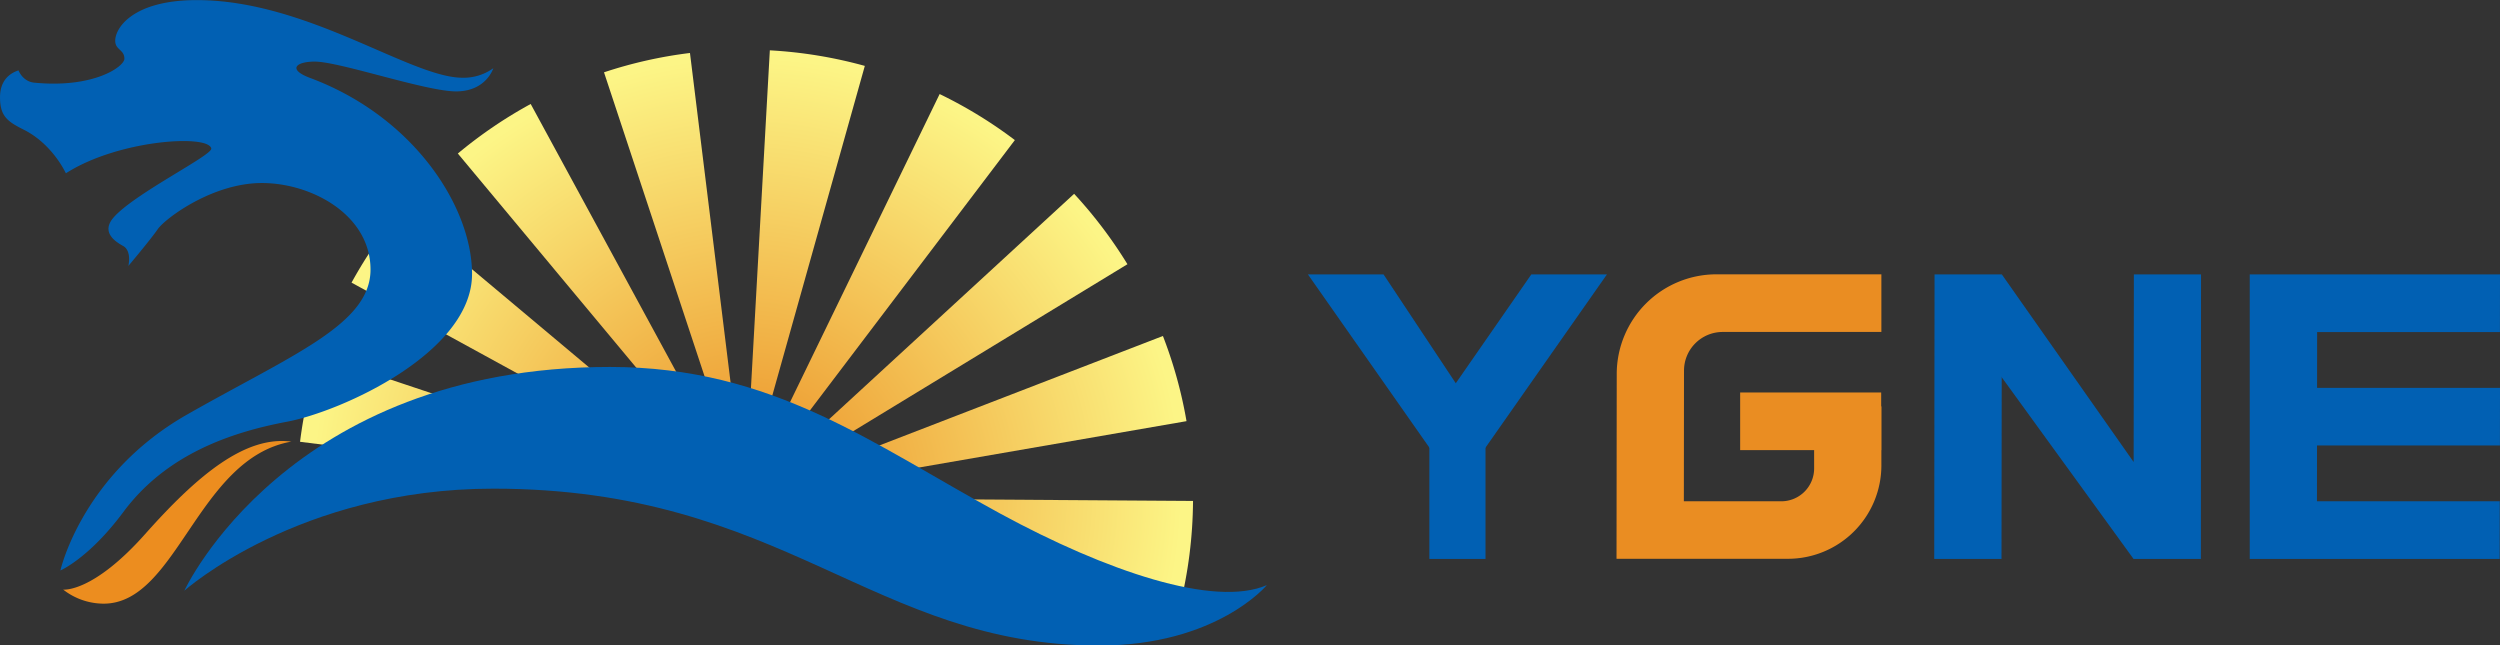
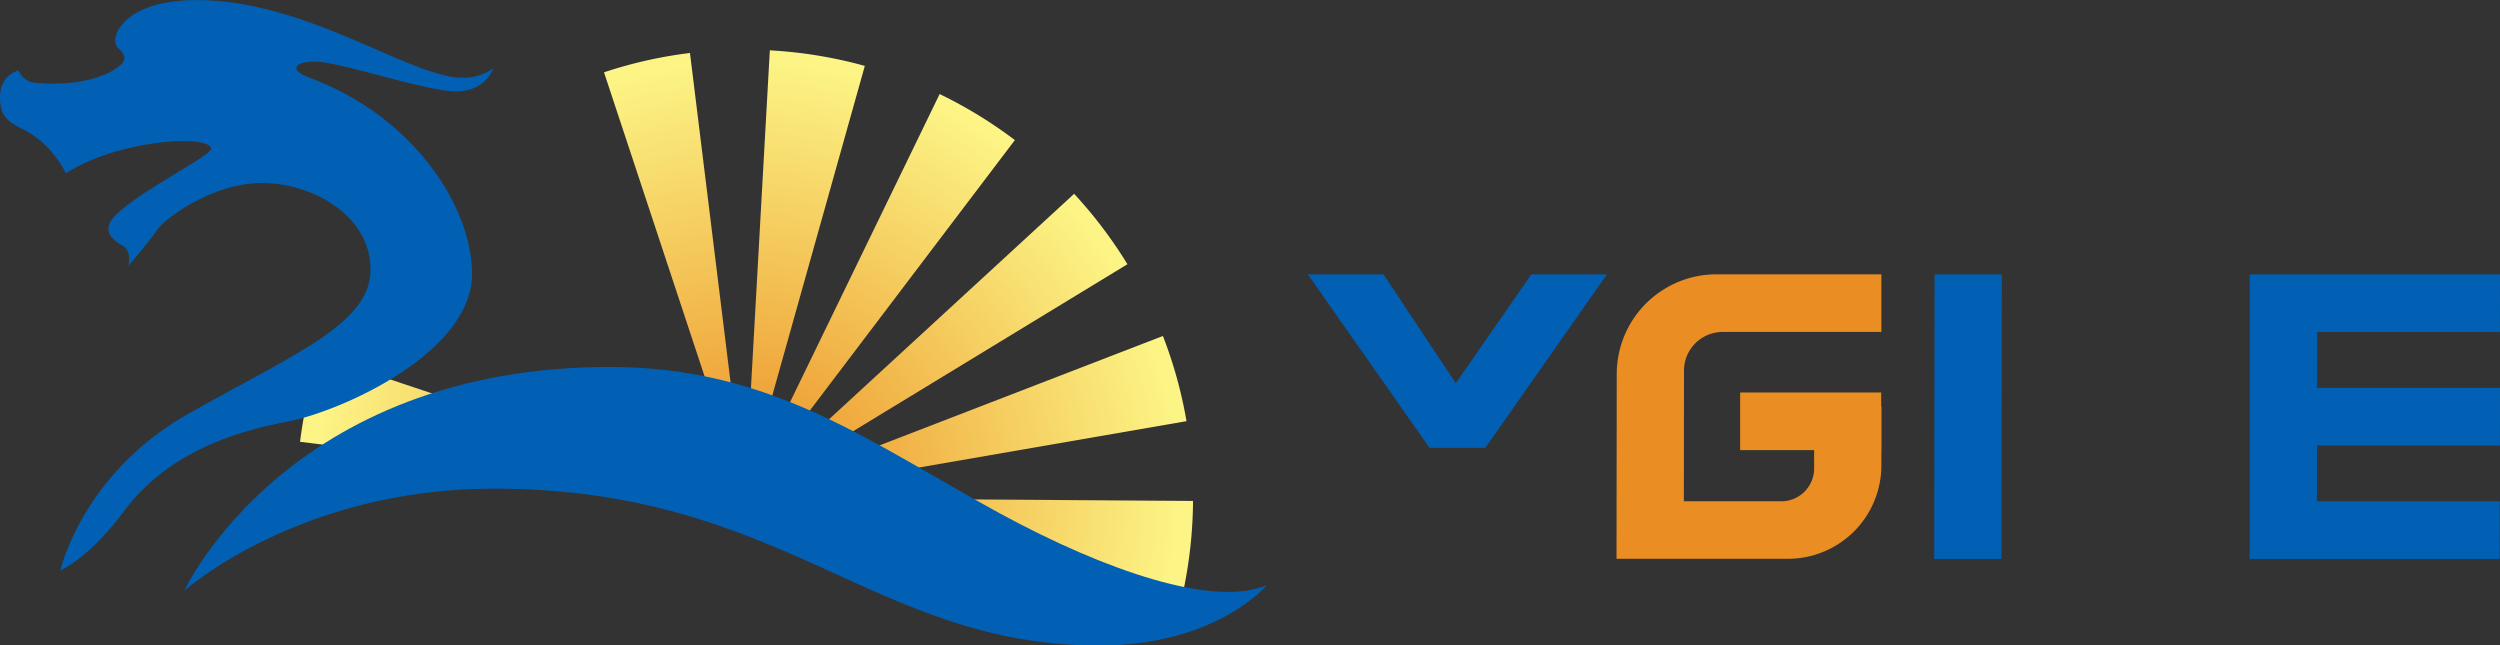
<svg xmlns="http://www.w3.org/2000/svg" id="图层_1" data-name="图层 1" viewBox="0 0 1163.24 300.32">
  <rect x="0" y="0" width="1163.24" height="300.32" fill="#333333" stroke="none" />
  <defs>
    <style>.cls-1{fill:url(#未命名的渐变_18);}.cls-2{fill:#0160b3;}.cls-3{fill:#ea8d22;}.cls-4{fill:#ec8d1f;}</style>
    <radialGradient id="未命名的渐变_18" cx="466.17" cy="879.37" r="202.49" gradientUnits="userSpaceOnUse">
      <stop offset="0" stop-color="#eb8d23" />
      <stop offset="1" stop-color="#fcf586" />
    </radialGradient>
  </defs>
  <title>尧光新能源定</title>
  <path class="cls-1" d="M464.84,881l.14-.49L439.64,674.91a206.53,206.53,0,0,0-40,9Z" transform="translate(-118.6 -650.26)" />
  <path class="cls-1" d="M465.23,880.57l0,.53L590.81,715.44a208.74,208.74,0,0,0-35-21.42Z" transform="translate(-118.6 -650.26)" />
  <path class="cls-1" d="M618.39,740.44,465.19,881.36v.2l178-108.36A209.62,209.62,0,0,0,618.39,740.44Z" transform="translate(-118.6 -650.26)" />
  <path class="cls-1" d="M465.3,879.34,521,680.92a208.42,208.42,0,0,0-44.2-7.24Z" transform="translate(-118.6 -650.26)" />
  <path class="cls-1" d="M659.7,806.59l-194.53,75.1v.13l205.51-35.6A206.91,206.91,0,0,0,659.7,806.59Z" transform="translate(-118.6 -650.26)" />
-   <path class="cls-1" d="M464.65,881.65l0-.12L305.32,747.94a209,209,0,0,0-23.15,33.83Z" transform="translate(-118.6 -650.26)" />
-   <path class="cls-1" d="M464.72,881.41l0-.19L365.53,698.64a209.56,209.56,0,0,0-33.9,23.06Z" transform="translate(-118.6 -650.26)" />
  <path class="cls-1" d="M464.59,881.86l0-.11L267.28,815.82a207.23,207.23,0,0,0-9.07,40Z" transform="translate(-118.6 -650.26)" />
  <path class="cls-1" d="M667.45,932.82a208.9,208.9,0,0,0,6.26-49.47l-176.41-1.2Z" transform="translate(-118.6 -650.26)" />
-   <rect class="cls-2" x="665.08" y="198.91" width="26.12" height="61.16" />
  <polygon class="cls-2" points="931.29 260.07 899.99 260.07 900.14 127.68 931.44 127.68 931.29 260.07" />
  <polygon class="cls-2" points="682.63 186.25 691.2 208.27 665.08 208.27 608.57 127.68 643.76 127.68 682.63 186.25" />
  <polygon class="cls-2" points="671.79 186.36 665.08 208.27 691.2 208.27 747.7 127.68 712.52 127.68 671.79 186.36" />
-   <polygon class="cls-2" points="992.88 127.68 992.78 214.98 931.44 127.68 919.28 158.85 992.73 260.07 1024.06 260.07 1024.13 127.68 992.88 127.68" />
  <polygon class="cls-2" points="1078.15 154.5 1163.21 154.5 1163.24 127.68 1046.79 127.68 1046.79 260.07 1163.1 260.07 1163.13 233.25 1078.07 233.25 1078.15 154.5" />
  <polygon class="cls-2" points="1163.24 180.46 1054.86 180.46 1067.65 207.28 1163.21 207.28 1163.24 180.46" />
  <rect class="cls-3" x="809.69" y="182.62" width="65.62" height="26.82" />
  <path class="cls-3" d="M962.71,868.22a15.3,15.3,0,0,1-15.3,15.29H902.09l.07-60.79a18,18,0,0,1,18-18H994l0-26.82H917.27a46.41,46.41,0,0,0-46.41,46.36l-.1,86h79.79A43.47,43.47,0,0,0,994,866.92l0-27.58h-31.3Z" transform="translate(-118.6 -650.26)" />
  <path class="cls-2" d="M127.2,683s1.91,5.17,7.28,5.71c27.53,2.75,42-7.42,42-11.15,0-4.28-4.27-4-4.27-8.34,0-6,8.3-18.91,37.95-18.91,51.57,0,99.34,36.12,123.67,36.12a23.63,23.63,0,0,0,14.32-4.44s-3.27,10.8-17.33,10.8-54.26-13.87-65.76-13.87c-8.84,0-12.72,3.67-2.19,7.6,48.66,18.15,75.37,60.35,75.37,91.24,0,36.52-60.67,63.89-86,68.71C226.36,851.34,196,861.51,176,888.49c-16,21.54-29.3,27.21-29.3,27.21s10-44.7,59-72.58S291,801.18,291,775.71s-27.37-40.29-50.56-40.29S195.25,752.14,192,756.89,178.33,774,178.33,774s1.71-7-2.47-9.31-10.34-6.69-4.18-13.5c10.13-11.21,45.87-28.74,45.23-31.84-1.39-6.74-43.46-4-67.66,11.55,0,0-6.09-13.54-19.64-20.32-7.47-3.74-11-6.21-11-15C118.6,689.1,121.62,684.88,127.2,683Z" transform="translate(-118.6 -650.26)" />
-   <path class="cls-4" d="M148,924.6s13.69,1.65,38.14-25.85,46.63-45.87,68-43c-43.59,7.6-53.1,75.39-87.31,75.39A30.67,30.67,0,0,1,148,924.6Z" transform="translate(-118.6 -650.26)" />
  <path class="cls-2" d="M204.37,925.11S252.27,821,402.43,821c75.9,0,122.29,36,181.71,68.3,49,26.61,99.47,43.84,123.93,33.2,0,0-23.32,28.13-78.06,28.13-105.3,0-146.36-73-281.82-73C257.59,877.59,204.37,925.11,204.37,925.11Z" transform="translate(-118.6 -650.26)" />
</svg>